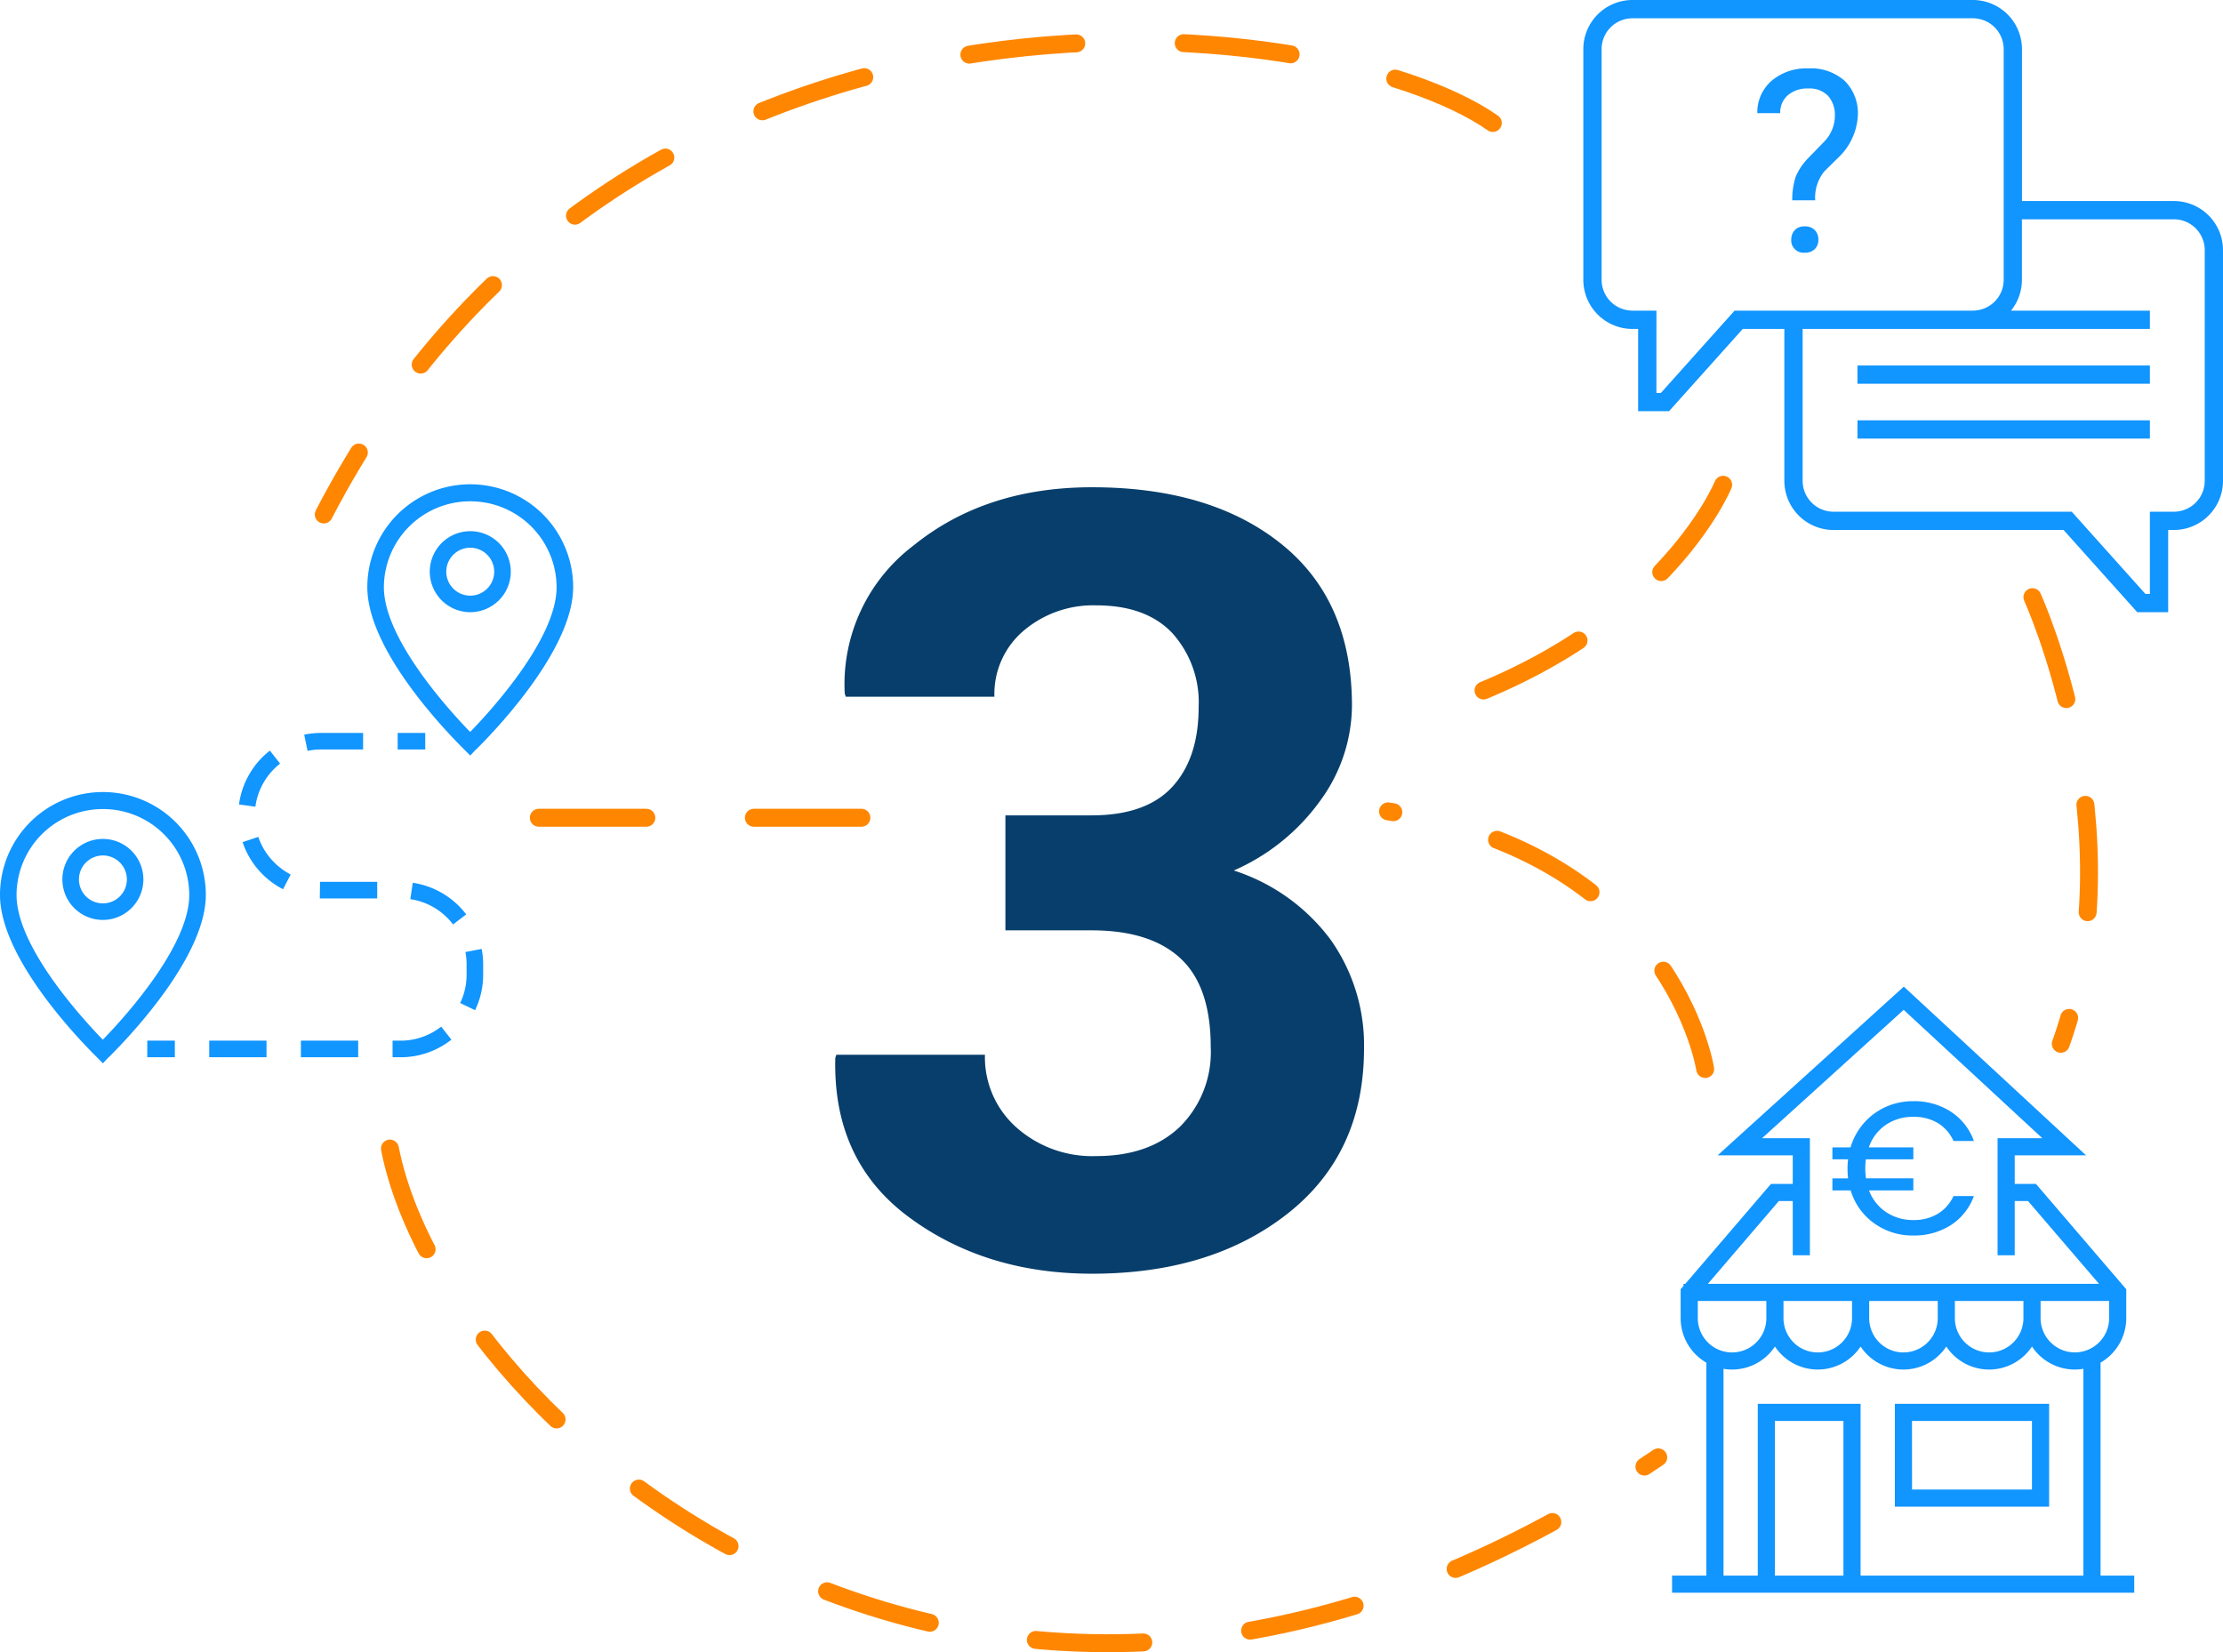
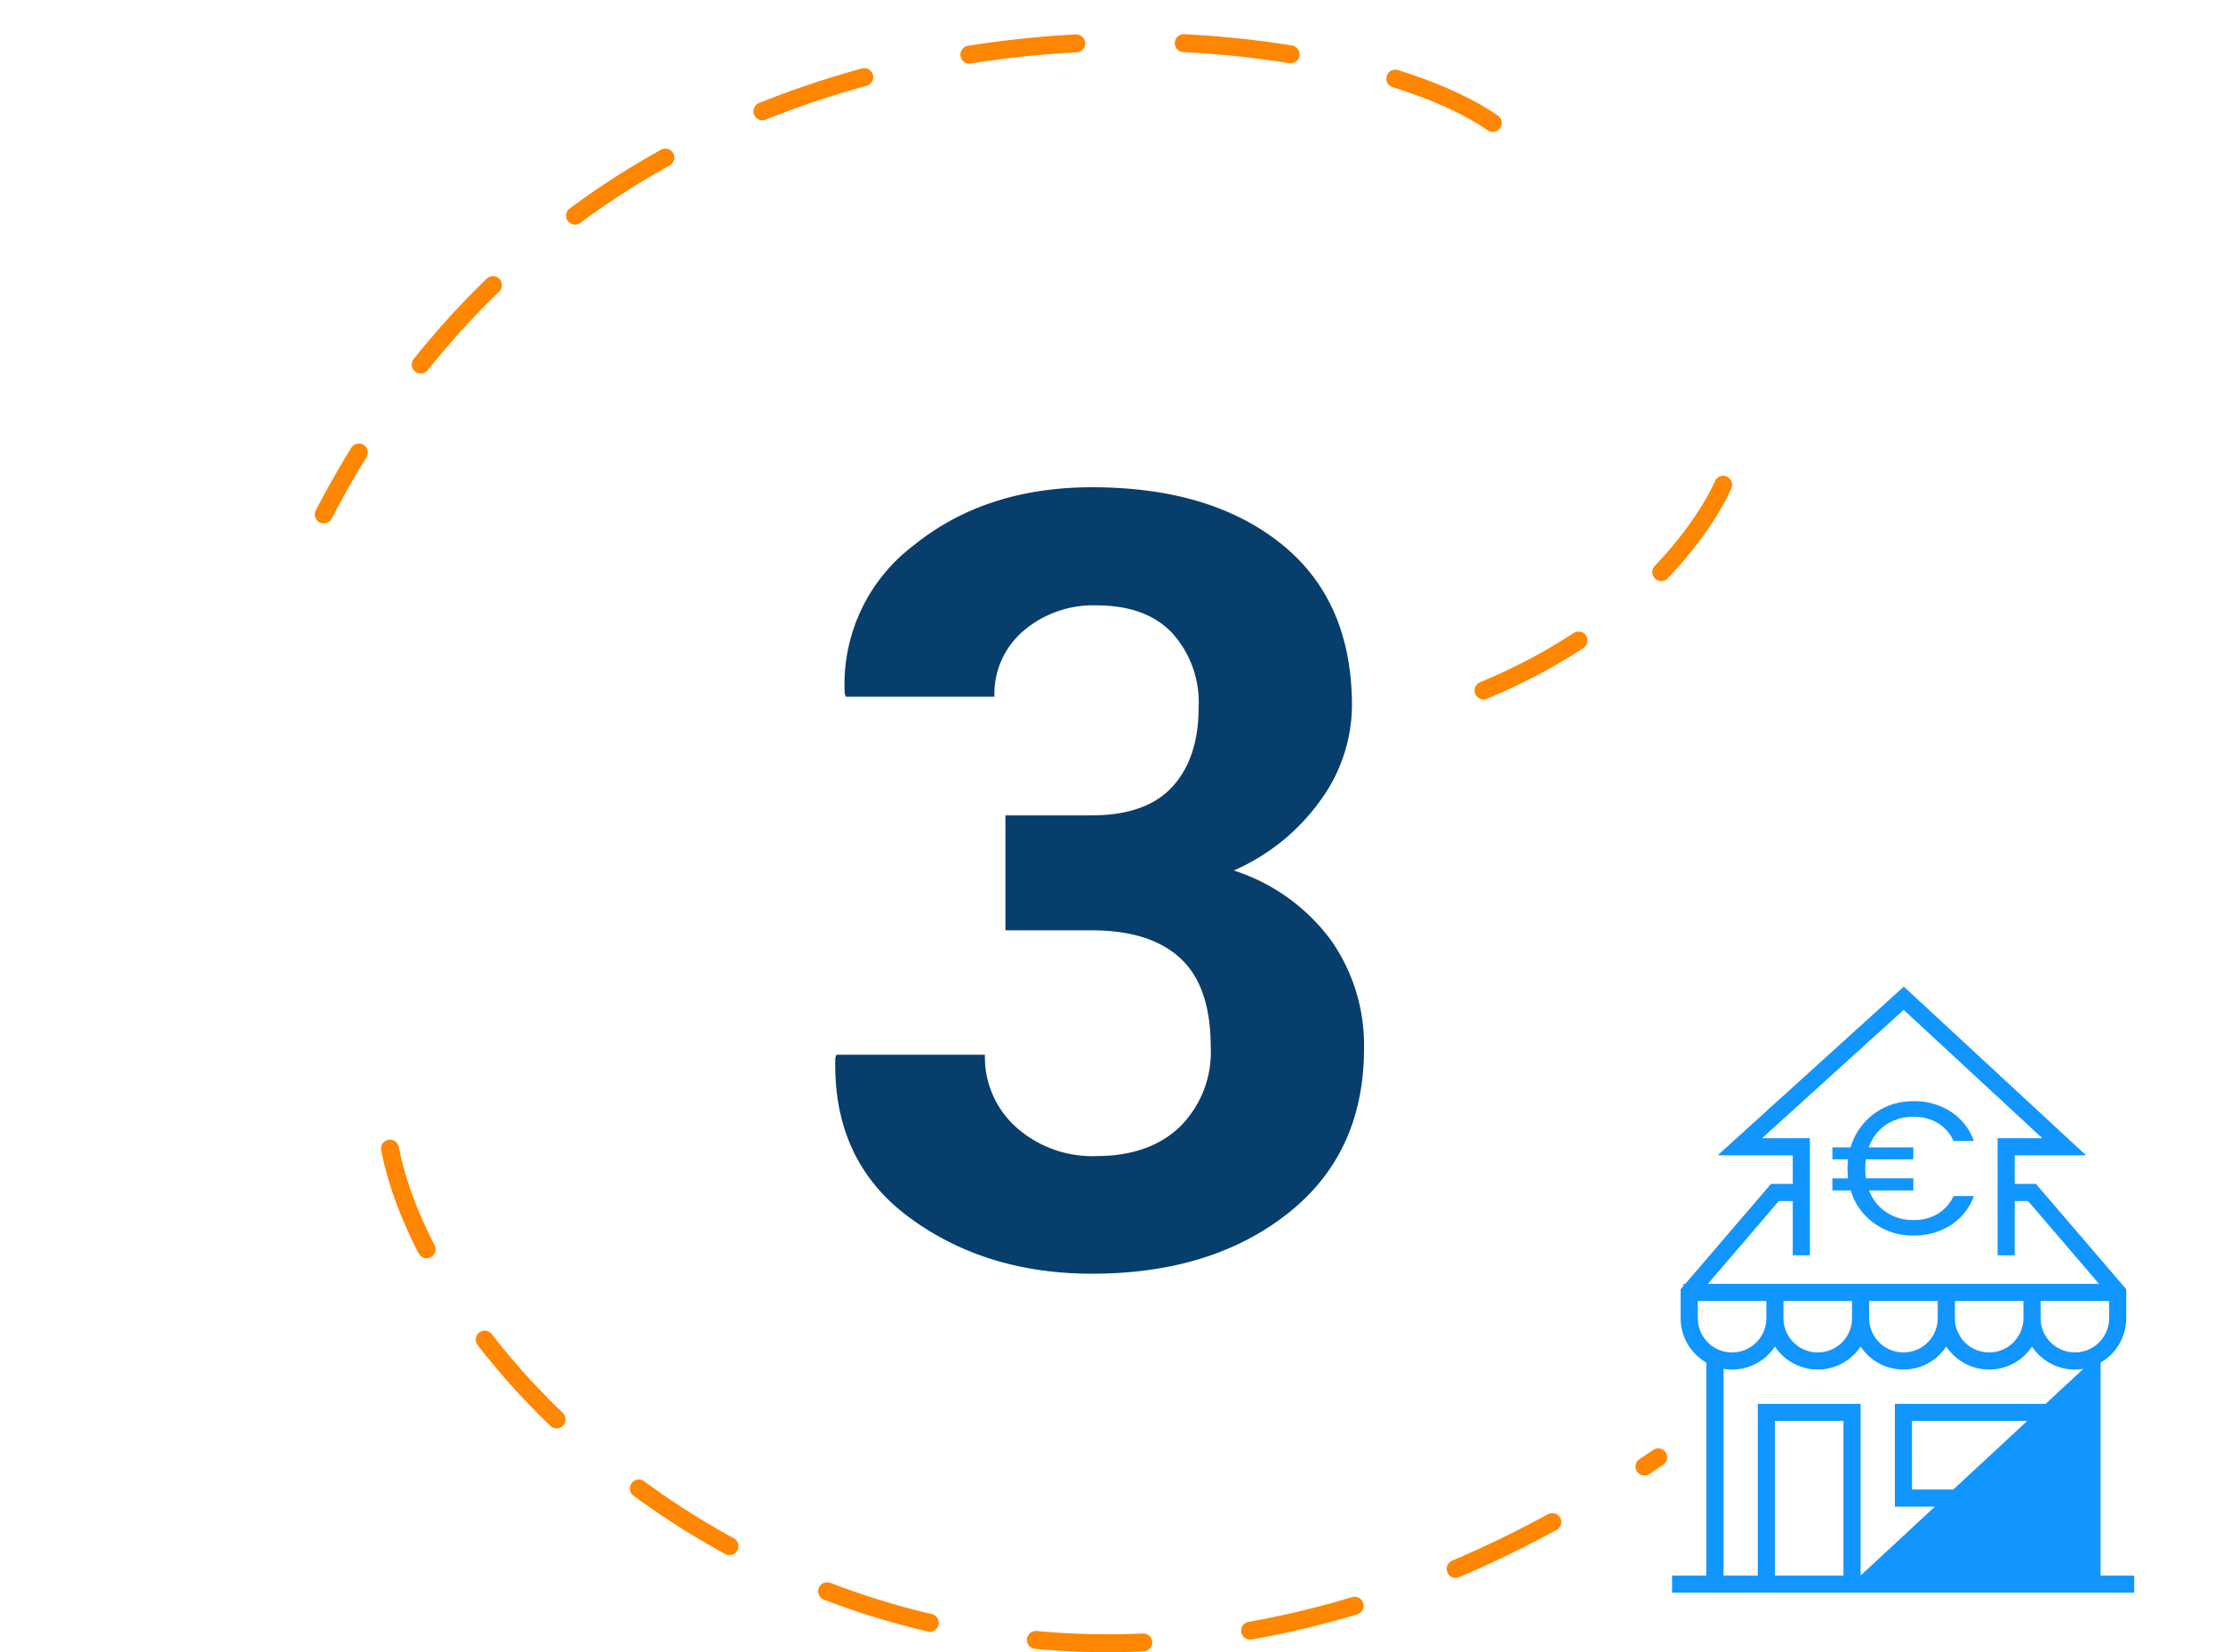
<svg xmlns="http://www.w3.org/2000/svg" width="248.071" height="184.398" viewBox="0 0 248.071 184.398">
  <defs>
    <style>
            .cls-1{fill:none;stroke:#ff8600;stroke-linecap:round;stroke-width:2px;stroke-dasharray:12}.cls-3{fill:#1195ff}
        </style>
  </defs>
  <g id="step-3-icons" transform="translate(-1056.566 -5439.738)">
    <path id="Trazado_4422" d="M-4982.393 665.585c-18.461-12.923-96.614-21.537-130.458 43.691" class="cls-1" transform="translate(6205.546 4787.877)" />
    <path id="Trazado_5377" fill="#073e6b" d="M42.546 76.078h9.609q6.094 0 9.023-3.193t2.93-8.877a11.547 11.547 0 0 0-2.93-8.262q-2.93-3.105-8.5-3.105a11.993 11.993 0 0 0-8.078 2.812 9.253 9.253 0 0 0-3.281 7.383H24.733l-.117-.352a19.412 19.412 0 0 1 7.676-16.523q8.027-6.5 19.922-6.5 13.242 0 21.123 6.328t7.881 18.047A18.113 18.113 0 0 1 77.7 74.408a23.374 23.374 0 0 1-9.668 7.822 21.755 21.755 0 0 1 10.811 7.734 20.343 20.343 0 0 1 3.721 12.129q0 11.719-8.525 18.428t-21.825 6.709q-11.895 0-20.42-6.3t-8.232-17.783l.117-.352h16.582a10.482 10.482 0 0 0 3.516 8.115 12.74 12.74 0 0 0 8.906 3.193q5.918 0 9.346-3.281a11.748 11.748 0 0 0 3.428-8.906q0-6.738-3.369-9.873t-9.933-3.133h-9.609z" transform="translate(1126.217 5454.656)" />
    <path id="Trazado_4423" d="M-5104.416 653.612c6.153 31.384 67.075 84.921 141.535 34.461" class="cls-1" transform="translate(6204.496 4914.309)" />
-     <path id="Trazado_4424" d="M0 0s14.844 24.217 9.218 49.087" class="cls-1" transform="rotate(7 -44372.599 13244.64)" />
-     <path id="Trazado_4435" d="M63.487 40.168H46.533V23.214a5.487 5.487 0 0 0-5.48-5.481H3.064a5.487 5.487 0 0 0-5.48 5.481v25.75a5.487 5.487 0 0 0 5.48 5.48H3.7v9.178h3.451l8.224-9.178h4.643V71.4a5.487 5.487 0 0 0 5.48 5.48h25.678l8.224 9.177h3.449v-9.178h.638a5.487 5.487 0 0 0 5.48-5.48V45.648a5.487 5.487 0 0 0-5.48-5.48zM14.464 52.4l-8.223 9.183h-.5V52.4H3.064a3.445 3.445 0 0 1-3.44-3.436v-25.75a3.445 3.445 0 0 1 3.441-3.441h37.987a3.445 3.445 0 0 1 3.441 3.441v25.75a3.445 3.445 0 0 1-3.441 3.436H14.464zm52.464 19a3.445 3.445 0 0 1-3.441 3.441h-2.678v9.178h-.5l-8.222-9.179H25.5a3.445 3.445 0 0 1-3.442-3.44V54.444h38.751V52.4h-15.5a5.453 5.453 0 0 0 1.219-3.441v-6.752h16.959a3.445 3.445 0 0 1 3.441 3.441zm-38.751-6.758h32.632v2.04H28.177zm0-6.119h32.632v2.04H28.177zM20.9 40.085a8.253 8.253 0 0 1 .373-2.6 6.657 6.657 0 0 1 1.411-2.113l1.812-1.864a4.177 4.177 0 0 0 1.159-2.808 3.213 3.213 0 0 0-.761-2.27 2.869 2.869 0 0 0-2.213-.821 3.33 3.33 0 0 0-2.268.747 2.525 2.525 0 0 0-.857 2.005H17a4.659 4.659 0 0 1 1.6-3.617 5.973 5.973 0 0 1 4.087-1.376 5.639 5.639 0 0 1 4.073 1.4 5.082 5.082 0 0 1 1.459 3.846 6.949 6.949 0 0 1-2.241 4.764l-1.508 1.491a4.644 4.644 0 0 0-1.01 3.218zm-.111 4.394a1.524 1.524 0 0 1 .38-1.054A1.433 1.433 0 0 1 22.294 43a1.456 1.456 0 0 1 1.134.426 1.509 1.509 0 0 1 .387 1.054 1.459 1.459 0 0 1-.387 1.04 1.483 1.483 0 0 1-1.134.412 1.369 1.369 0 0 1-1.508-1.452z" class="cls-3" transform="translate(1235.67 5422.005)" />
-     <path id="Trazado_4437" d="M-5050.347 1723.51h44.306" class="cls-1" transform="translate(6167.04 3807.489)" />
-     <path id="Trazado_4438" d="M-4811.564 1750.738s-3.676-24.019-35.392-28.753" class="cls-1" transform="translate(6058.417 3808.303)" />
    <path id="Trazado_4439" d="M-4805.763 1643.759s-7.1 17.515-34.082 25.562" class="cls-1" transform="translate(6054.62 3850.08)" />
-     <path id="Trazado_4454" d="M160.192 65.728V41.963A5.74 5.74 0 0 0 163.06 37v-3.226l-10.079-11.758h-2.367v-3.188h7.961L138.236 0l-20.772 18.828h8.38v3.188h-2.43l-9.562 11.156h-.2v.228l-.319.372V37a5.74 5.74 0 0 0 2.869 4.966v23.762h-3.825v1.912h51.573v-1.912zm-2.869-24.906A3.829 3.829 0 0 1 153.5 37v-1.916h7.65V37a3.829 3.829 0 0 1-3.827 3.822zm-32.513-5.738h7.65V37a3.825 3.825 0 1 1-7.65 0zm9.563 0h7.65V37a3.825 3.825 0 1 1-7.65 0zm9.562 0h7.65V37a3.825 3.825 0 1 1-7.65 0zm-19.641-11.156h1.55v6.056h1.912V16.916h-5.335l15.8-14.322 15.471 14.322H148.7v13.068h1.913v-6.056h1.487l7.923 9.244h-43.652zm-9.046 11.156h7.65V37a3.825 3.825 0 1 1-7.65 0zM131.5 65.728h-7.65V48.472h7.65zm1.913 0V46.559h-11.472v19.169h-3.825V42.653a5.725 5.725 0 0 0 5.738-2.488 5.734 5.734 0 0 0 9.562 0 5.734 5.734 0 0 0 9.562 0 5.734 5.734 0 0 0 9.563 0 5.725 5.725 0 0 0 5.737 2.488v23.075zm3.825-7.693h17.213V46.559h-17.209zm1.912-9.563h13.388v7.65h-13.384zm2.874-23.118a4.517 4.517 0 0 0 1.758-1.979h2.274a6.477 6.477 0 0 1-2.589 3.253 7.552 7.552 0 0 1-4.168 1.147 7.283 7.283 0 0 1-4.379-1.368 6.94 6.94 0 0 1-2.611-3.663h-2.039V21.4h1.747a9.525 9.525 0 0 1-.063-1.095 8.3 8.3 0 0 1 .063-1.032h-1.747v-1.33h2.021a7.222 7.222 0 0 1 1.484-2.705 7.073 7.073 0 0 1 2.442-1.81 7.4 7.4 0 0 1 3.084-.642 7.5 7.5 0 0 1 4.168 1.158 6.527 6.527 0 0 1 2.589 3.284h-2.274a4.518 4.518 0 0 0-1.747-2 5.15 5.15 0 0 0-2.737-.695 5.308 5.308 0 0 0-3.084.905 4.967 4.967 0 0 0-1.884 2.505h4.968v1.327H134a8.3 8.3 0 0 0-.063 1.032 6.412 6.412 0 0 0 .084 1.095h5.279v1.347h-4.947a5.039 5.039 0 0 0 1.926 2.431 5.334 5.334 0 0 0 3.021.874 5.164 5.164 0 0 0 2.728-.695z" class="cls-3" transform="translate(1130.781 5549.847)" />
-     <path id="Trazado_4455" d="M52.476 30.682l-.945-.95c-2.472-2.486-10.54-11.121-10.54-17.84a11.484 11.484 0 0 1 22.969 0c0 6.7-8.081 15.349-10.557 17.84l-.27.268h-.023zm0-28.375a9.623 9.623 0 0 0-9.638 9.585c0 5.793 7.354 13.815 9.629 16.157 2.279-2.346 9.646-10.38 9.646-16.157a9.622 9.622 0 0 0-9.637-9.585zm0 12.374A4.52 4.52 0 1 1 57 10.161a4.526 4.526 0 0 1-4.524 4.52zm0-7.194a2.674 2.674 0 1 0 2.674 2.674 2.677 2.677 0 0 0-2.674-2.674zm-40.992 57.54l-.944-.95C8.067 61.591 0 52.956 0 46.238a11.484 11.484 0 0 1 22.969 0c0 6.7-8.081 15.349-10.557 17.84l-.271.272h-.023zm0-28.375a9.623 9.623 0 0 0-9.638 9.585c0 5.793 7.354 13.815 9.629 16.157 2.279-2.346 9.646-10.38 9.646-16.157a9.623 9.623 0 0 0-9.637-9.585zm0 12.374A4.52 4.52 0 1 1 16 44.505a4.526 4.526 0 0 1-4.516 4.521zm0-7.194a2.674 2.674 0 1 0 2.674 2.674 2.677 2.677 0 0 0-2.674-2.675zM19.511 62.5h-3.077v1.85h3.077zm25.174 1.85h-.877V62.5h.877a7.312 7.312 0 0 0 4.55-1.567l1.138 1.454a9.141 9.141 0 0 1-5.688 1.963zm-4.714 0h-6.393V62.5h6.394zm-10.23 0h-6.393V62.5h6.394zm23.276-5.25l-1.666-.8a7.32 7.32 0 0 0 .719-3.184v-1.107a7.456 7.456 0 0 0-.132-1.4l1.814-.347a9.3 9.3 0 0 1 .165 1.745v1.108a9.153 9.153 0 0 1-.9 3.985zm-2.459-9.57a7.344 7.344 0 0 0-4.769-2.824l.273-1.826a9.181 9.181 0 0 1 5.963 3.529zm-8.464-2.906h-6.407l.028-1.846h6.38zM31.589 45.6a9.2 9.2 0 0 1-4.517-5.254l1.75-.59a7.459 7.459 0 0 0 3.615 4.2zM28.5 36.388l-1.83-.248a9.181 9.181 0 0 1 3.446-6.011l1.141 1.452a7.343 7.343 0 0 0-2.757 4.807zm5.821-6.231l-.372-1.808a9.3 9.3 0 0 1 1.87-.19h4.7V30h-4.7a7.465 7.465 0 0 0-1.495.157zm13.131-2h-3.075V30h3.078z" class="cls-3" transform="translate(1056.566 5493.378)" />
+     <path id="Trazado_4454" d="M160.192 65.728V41.963A5.74 5.74 0 0 0 163.06 37v-3.226l-10.079-11.758h-2.367v-3.188h7.961L138.236 0l-20.772 18.828h8.38v3.188h-2.43l-9.562 11.156h-.2v.228l-.319.372V37a5.74 5.74 0 0 0 2.869 4.966v23.762h-3.825v1.912h51.573v-1.912zm-2.869-24.906A3.829 3.829 0 0 1 153.5 37v-1.916h7.65V37a3.829 3.829 0 0 1-3.827 3.822zm-32.513-5.738h7.65V37a3.825 3.825 0 1 1-7.65 0zm9.563 0h7.65V37a3.825 3.825 0 1 1-7.65 0zm9.562 0h7.65V37a3.825 3.825 0 1 1-7.65 0zm-19.641-11.156h1.55v6.056h1.912V16.916h-5.335l15.8-14.322 15.471 14.322H148.7v13.068h1.913v-6.056h1.487l7.923 9.244h-43.652zm-9.046 11.156h7.65V37a3.825 3.825 0 1 1-7.65 0zM131.5 65.728h-7.65V48.472h7.65zm1.913 0V46.559h-11.472v19.169h-3.825V42.653a5.725 5.725 0 0 0 5.738-2.488 5.734 5.734 0 0 0 9.562 0 5.734 5.734 0 0 0 9.562 0 5.734 5.734 0 0 0 9.563 0 5.725 5.725 0 0 0 5.737 2.488zm3.825-7.693h17.213V46.559h-17.209zm1.912-9.563h13.388v7.65h-13.384zm2.874-23.118a4.517 4.517 0 0 0 1.758-1.979h2.274a6.477 6.477 0 0 1-2.589 3.253 7.552 7.552 0 0 1-4.168 1.147 7.283 7.283 0 0 1-4.379-1.368 6.94 6.94 0 0 1-2.611-3.663h-2.039V21.4h1.747a9.525 9.525 0 0 1-.063-1.095 8.3 8.3 0 0 1 .063-1.032h-1.747v-1.33h2.021a7.222 7.222 0 0 1 1.484-2.705 7.073 7.073 0 0 1 2.442-1.81 7.4 7.4 0 0 1 3.084-.642 7.5 7.5 0 0 1 4.168 1.158 6.527 6.527 0 0 1 2.589 3.284h-2.274a4.518 4.518 0 0 0-1.747-2 5.15 5.15 0 0 0-2.737-.695 5.308 5.308 0 0 0-3.084.905 4.967 4.967 0 0 0-1.884 2.505h4.968v1.327H134a8.3 8.3 0 0 0-.063 1.032 6.412 6.412 0 0 0 .084 1.095h5.279v1.347h-4.947a5.039 5.039 0 0 0 1.926 2.431 5.334 5.334 0 0 0 3.021.874 5.164 5.164 0 0 0 2.728-.695z" class="cls-3" transform="translate(1130.781 5549.847)" />
  </g>
</svg>